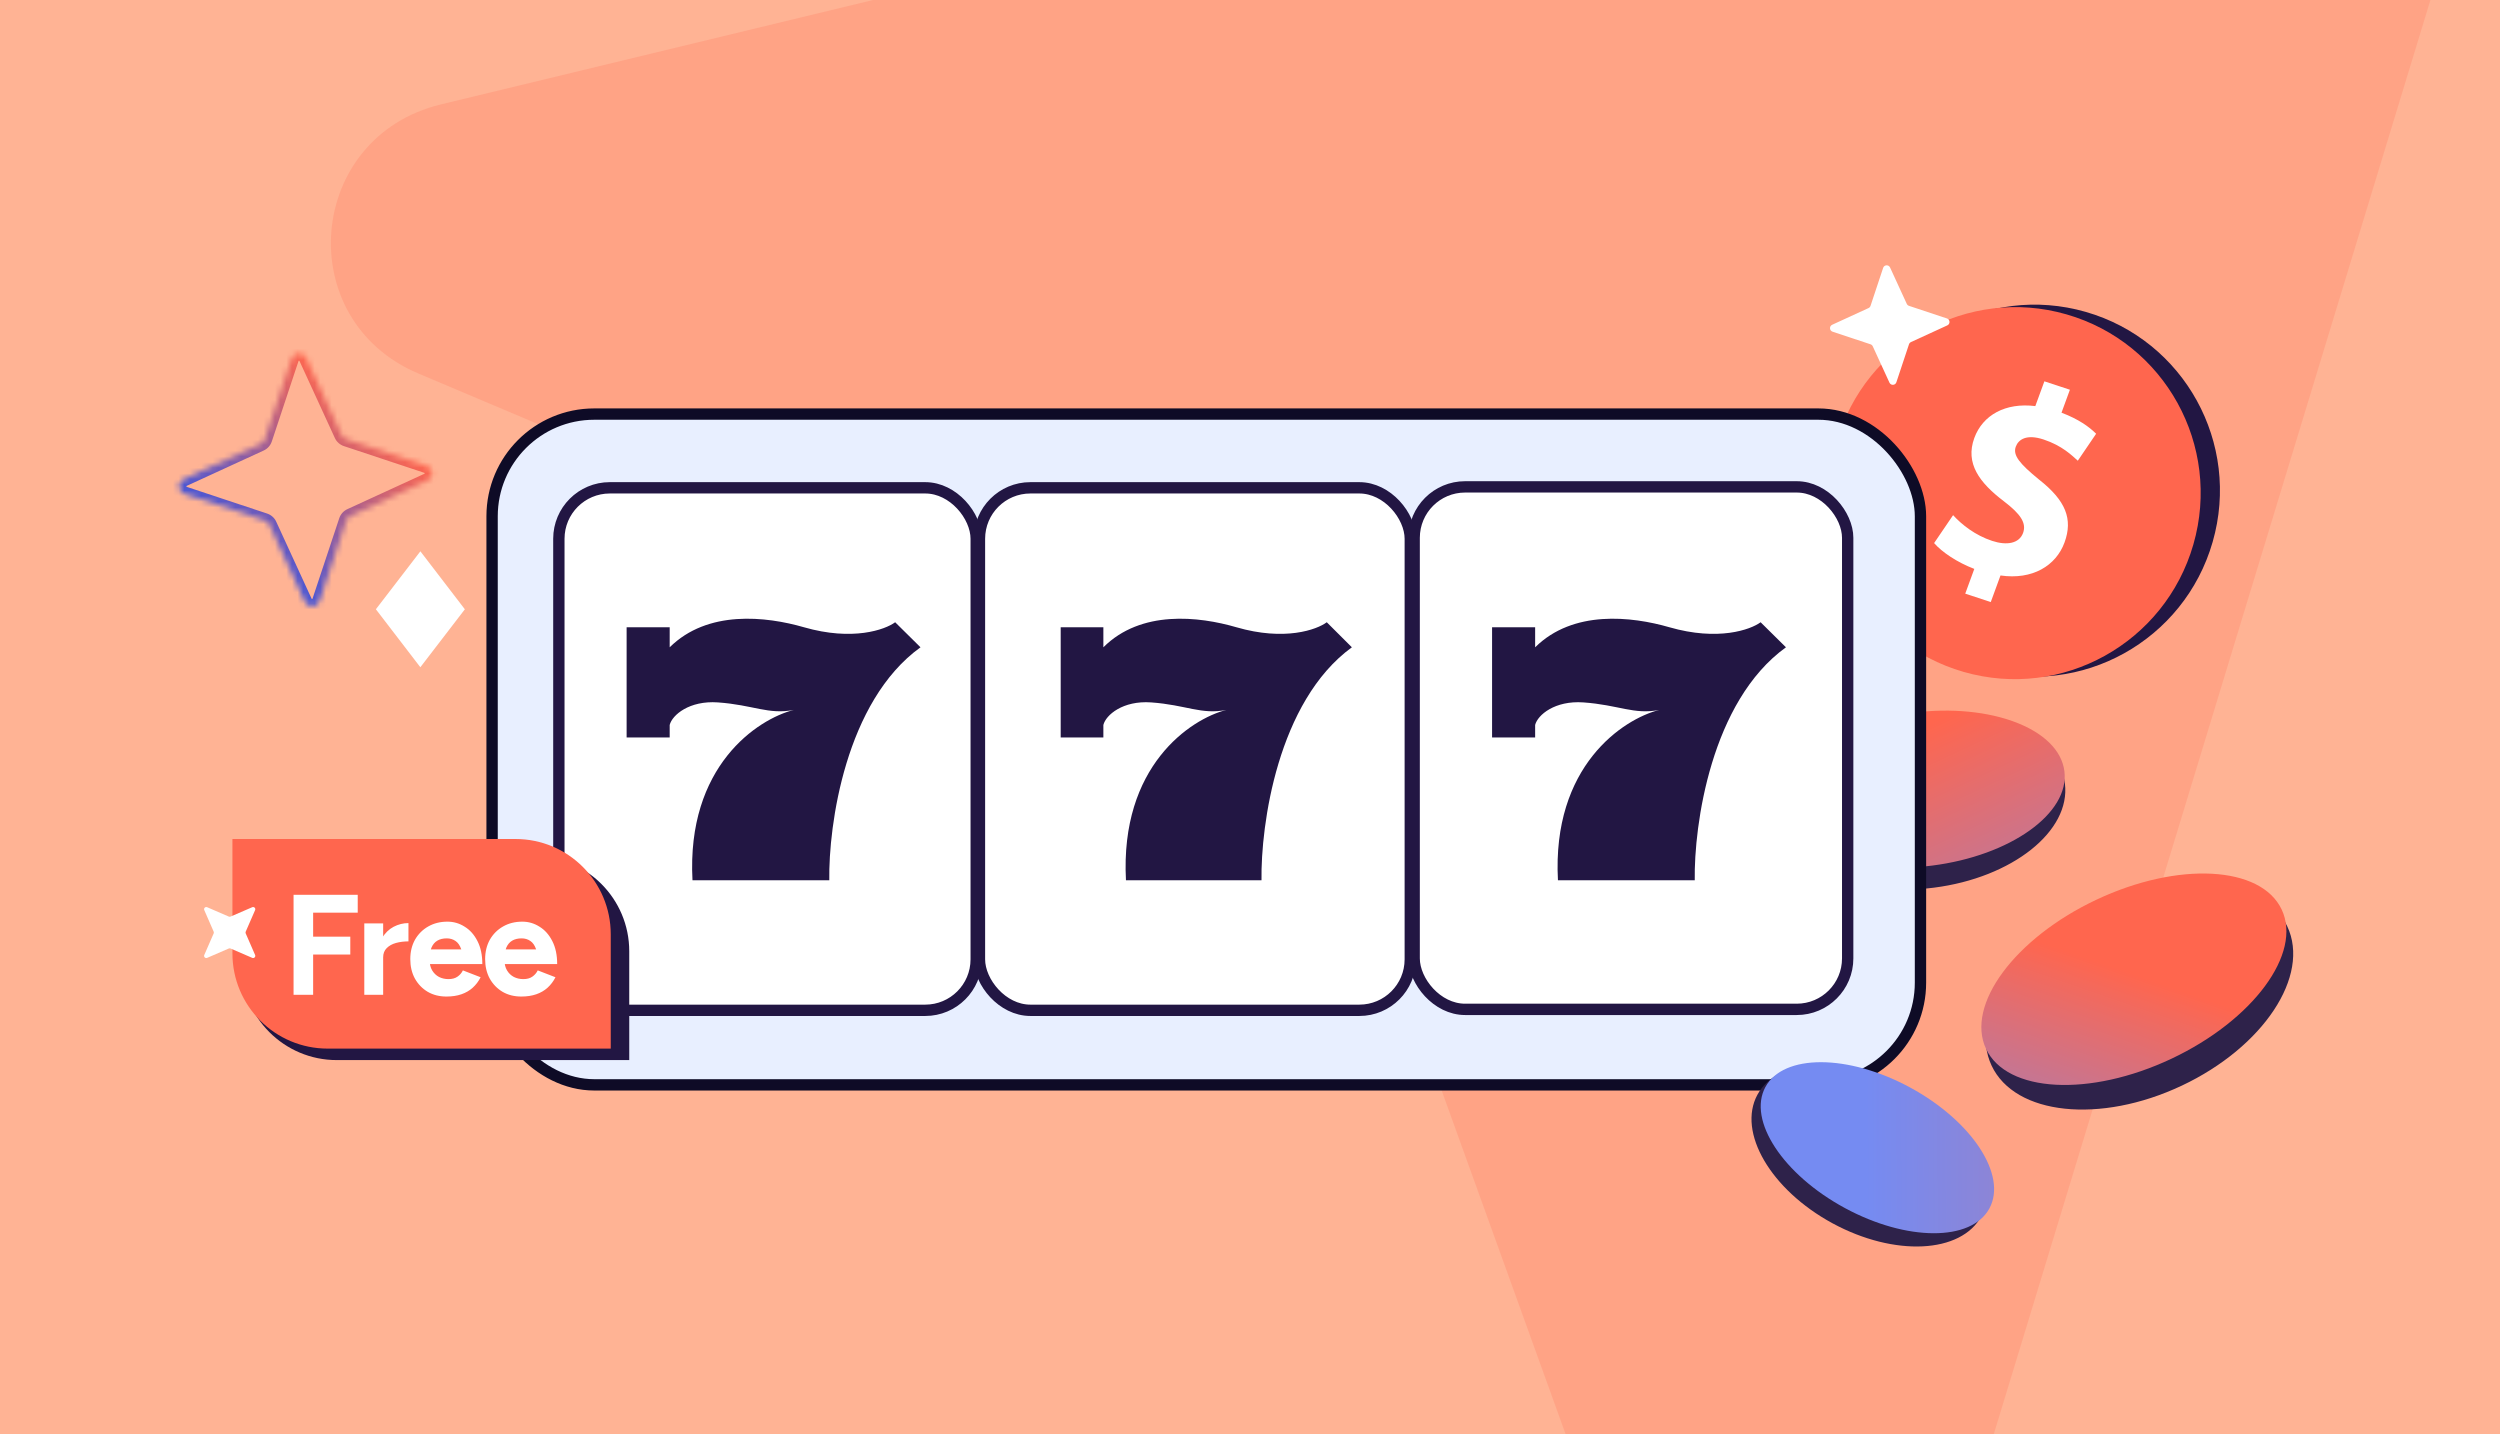
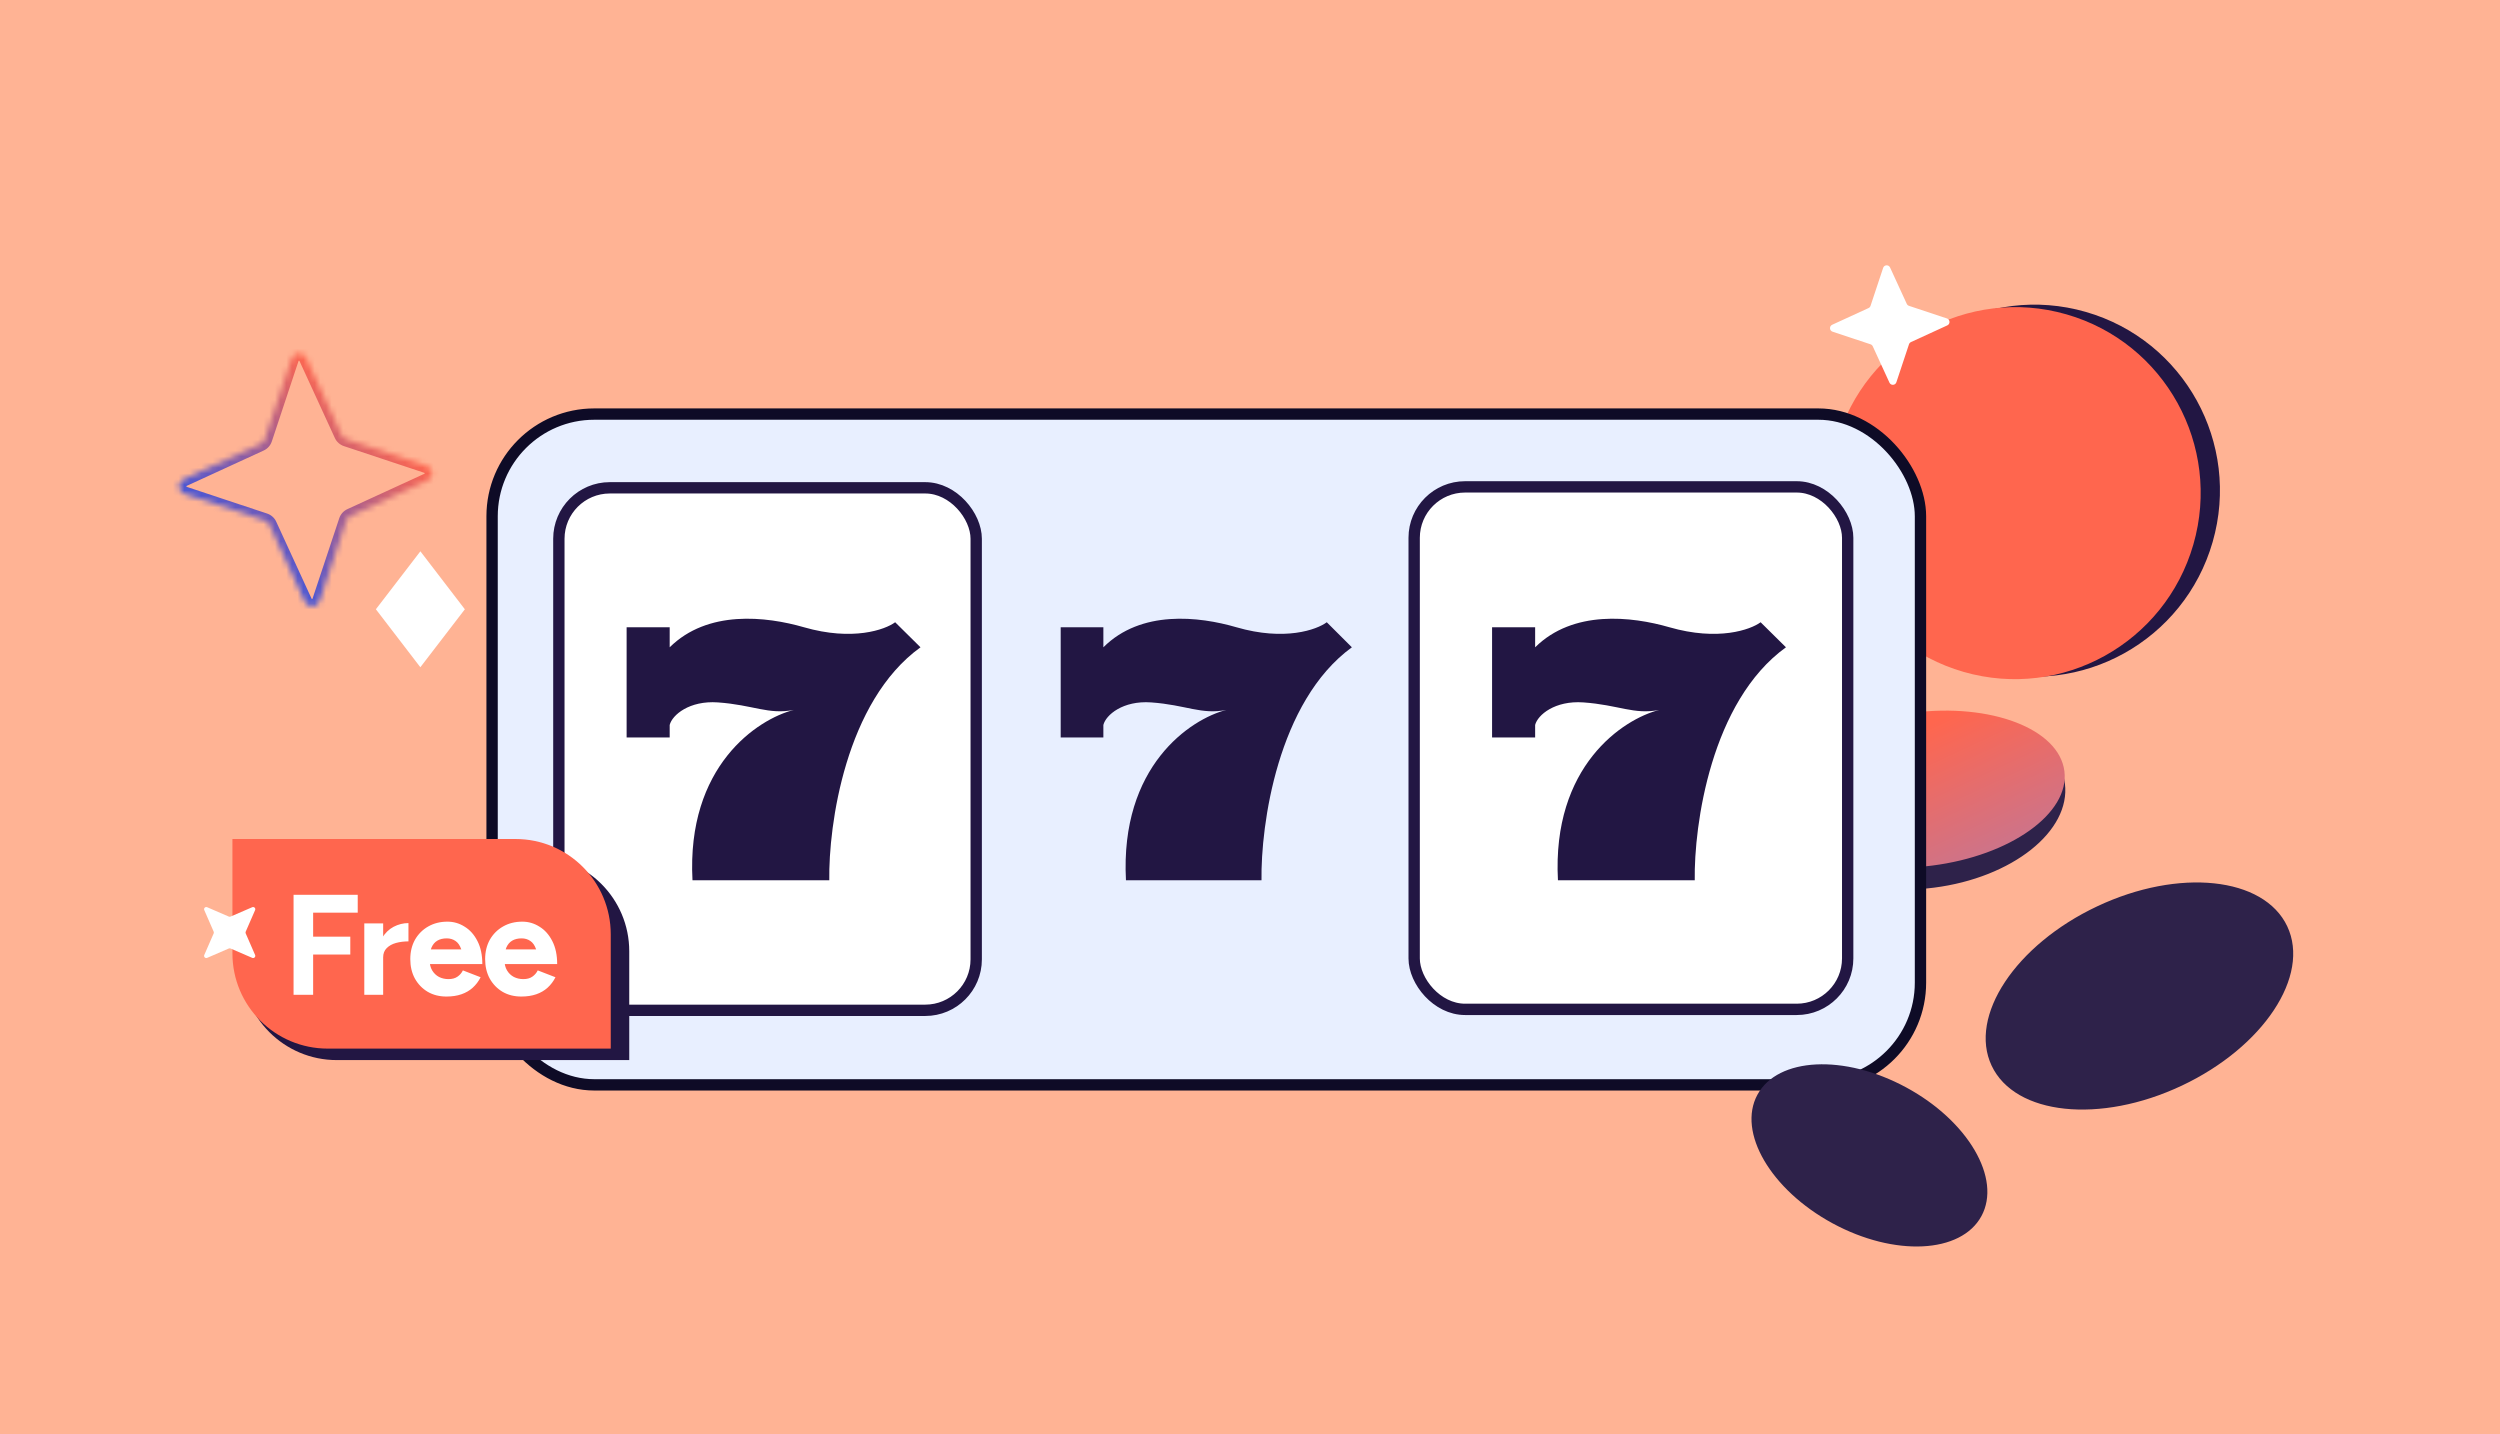
<svg xmlns="http://www.w3.org/2000/svg" width="441" height="253" viewBox="0 0 441 253" fill="none">
  <rect x="0" y="0" width="441" height="253" fill="#808080" stroke="none" />
  <g clip-path="url(#clip0_10230_3437)">
    <rect width="441" height="253" fill="#FFB394" />
-     <path opacity="0.2" d="M407.64 -61.281L77.747 18.422C54.042 24.175 51.308 56.422 73.851 65.911L222.838 128.897C229.352 131.737 234.194 136.84 236.673 143.478L291.396 295.198C299.461 317.97 332.295 317.081 339.216 294.004L437.73 -29.567C443.446 -48.059 426.672 -65.739 407.64 -61.281Z" fill="#FF664E" />
    <path d="M349.784 118.091C367.156 123.088 385.301 113.02 390.311 95.603C395.32 78.186 385.298 60.016 367.926 55.019C350.553 50.022 332.409 60.09 327.399 77.507C322.389 94.924 332.411 113.094 349.784 118.091Z" fill="#221643" />
    <path d="M346.386 118.525C363.759 123.522 381.903 113.454 386.913 96.037C391.923 78.62 381.901 60.45 364.528 55.453C347.156 50.456 329.011 60.524 324.001 77.941C318.992 95.358 329.014 113.528 346.386 118.525Z" fill="#FF664E" />
-     <path d="M346.667 104.724L348.266 100.354C345.238 99.2 342.555 97.387 341.177 95.8L344.525 90.873C346.068 92.566 348.427 94.426 351.413 95.412C354.034 96.275 356.194 95.855 356.869 94.016C357.508 92.269 356.442 90.679 353.462 88.408C349.151 85.132 346.638 81.723 348.269 77.262C349.75 73.216 353.759 70.981 359.029 71.635L360.628 67.265L365.131 68.75L363.65 72.797C366.678 73.951 368.51 75.276 369.758 76.512L366.525 81.27C365.515 80.371 363.788 78.615 360.478 77.523C357.491 76.539 356.056 77.507 355.583 78.794C355.028 80.313 356.283 81.809 359.651 84.568C364.415 88.303 365.694 91.559 364.18 95.699C362.682 99.794 358.511 102.334 352.888 101.512L351.172 106.203L346.669 104.719L346.667 104.724Z" fill="white" />
    <path d="M363.777 138.267C364.281 142.237 362.092 146.246 357.977 149.516C353.87 152.779 347.906 155.248 341.058 156.117C334.21 156.986 327.819 156.084 323.026 153.95C318.225 151.811 315.105 148.476 314.601 144.506C314.098 140.536 316.286 136.527 320.401 133.257C324.508 129.993 330.472 127.525 337.32 126.656C344.169 125.787 350.56 126.688 355.352 128.823C360.153 130.962 363.273 134.297 363.777 138.267Z" fill="#2E224A" stroke="#2E224A" stroke-width="0.951" />
    <ellipse cx="339.1" cy="139.209" rx="25.261" ry="13.591" transform="rotate(-7.23 339.1 139.209)" fill="url(#paint0_linear_10230_3437)" />
    <path d="M403.042 163.609C405.002 167.769 404.03 172.917 400.71 177.928C397.396 182.931 391.785 187.721 384.65 191.084C377.515 194.447 370.249 195.726 364.282 195.098C358.304 194.47 353.714 191.943 351.753 187.783C349.792 183.624 350.765 178.475 354.084 173.464C357.398 168.462 363.01 163.672 370.145 160.309C377.279 156.946 384.545 155.666 390.513 156.294C396.491 156.923 401.081 159.449 403.042 163.609Z" fill="#2E224A" stroke="#2E224A" stroke-width="0.951" />
-     <ellipse cx="376.417" cy="172.738" rx="28.826" ry="15.509" transform="rotate(-25.236 376.417 172.738)" fill="url(#paint1_linear_10230_3437)" />
    <rect x="86.805" y="73.044" width="251.967" height="118.325" rx="18.024" fill="#E8EFFF" stroke="#0E0B26" stroke-width="2" />
    <rect x="98.583" y="86.051" width="73.62" height="92.168" rx="8.987" fill="white" stroke="#221643" stroke-width="2" />
-     <rect x="172.776" y="86.051" width="75.998" height="92.168" rx="8.987" fill="white" stroke="#221643" stroke-width="2" />
    <rect x="249.458" y="85.885" width="76.473" height="92.168" rx="8.987" fill="white" stroke="#221643" stroke-width="2" />
    <path d="M118.133 110.648V114.183C124.836 107.555 135.115 108.715 141.818 110.648C150.399 113.122 156.119 111.09 157.906 109.764L162.375 114.183C149.147 123.726 146.138 145.553 146.287 155.273H122.155C121.082 135.126 133.625 126.849 140.031 125.229C135.562 126.112 132.88 124.345 126.624 123.903C121.619 123.55 118.58 126.112 118.133 127.88V130.089H110.536V110.648H118.133Z" fill="#221643" />
    <path d="M194.634 110.648V114.183C201.276 107.555 211.46 108.715 218.102 110.648C226.604 113.122 232.272 111.09 234.043 109.764L238.471 114.183C225.364 123.726 222.382 145.553 222.53 155.273H198.619C197.556 135.126 209.984 126.849 216.331 125.229C211.903 126.112 209.246 124.345 203.047 123.903C198.088 123.55 195.077 126.112 194.634 127.88V130.089H187.106V110.648H194.634Z" fill="#221643" />
    <path d="M270.799 110.648V114.183C277.502 107.555 287.781 108.715 294.484 110.648C303.065 113.122 308.785 111.09 310.573 109.764L315.041 114.183C301.813 123.726 298.804 145.553 298.953 155.273H274.821C273.748 135.126 286.291 126.849 292.697 125.229C288.228 126.112 285.546 124.345 279.29 123.903C274.285 123.55 271.246 126.112 270.799 127.88V130.089H263.202V110.648H270.799Z" fill="#221643" />
    <path d="M74.149 117.239L66.66 107.474L74.156 97.713L81.645 107.479L74.149 117.239Z" fill="white" stroke="white" stroke-width="0.563" />
    <mask id="path-17-inside-1_10230_3437" fill="white">
      <path d="M61.074 77.46L75.263 82.173C76.452 82.569 76.553 84.221 75.405 84.755L61.819 90.996C61.474 91.152 61.206 91.451 61.079 91.821L56.366 106.01C55.971 107.199 54.318 107.3 53.784 106.152L47.544 92.566C47.388 92.221 47.088 91.953 46.718 91.826L32.53 87.113C31.34 86.717 31.24 85.065 32.388 84.531L45.974 78.291C46.319 78.134 46.587 77.835 46.713 77.465L51.426 63.276C51.822 62.087 53.474 61.987 54.008 63.134L60.249 76.721C60.405 77.065 60.704 77.333 61.074 77.46Z" />
    </mask>
    <path d="M61.074 77.46L60.653 78.69L60.664 78.694L61.074 77.46ZM75.263 82.173L75.674 80.94L75.673 80.94L75.263 82.173ZM75.405 84.755L75.948 85.937L75.953 85.934L75.405 84.755ZM61.819 90.996L62.356 92.18L62.361 92.177L61.819 90.996ZM61.079 91.821L59.849 91.4L59.846 91.411L61.079 91.821ZM56.366 106.01L57.6 106.42L57.6 106.42L56.366 106.01ZM53.784 106.152L52.603 106.695L52.606 106.7L53.784 106.152ZM47.544 92.566L46.36 93.103L46.362 93.108L47.544 92.566ZM46.718 91.826L47.14 90.596L47.128 90.592L46.718 91.826ZM32.53 87.113L32.119 88.347L32.12 88.347L32.53 87.113ZM32.388 84.531L31.845 83.35L31.839 83.352L32.388 84.531ZM45.974 78.291L45.437 77.107L45.431 77.109L45.974 78.291ZM46.713 77.465L47.943 77.887L47.947 77.875L46.713 77.465ZM51.426 63.276L50.193 62.866L50.193 62.867L51.426 63.276ZM54.008 63.134L55.19 62.592L55.187 62.586L54.008 63.134ZM60.249 76.721L61.433 76.184L61.43 76.178L60.249 76.721ZM60.664 78.694L74.853 83.407L75.673 80.94L61.484 76.227L60.664 78.694ZM74.853 83.407C74.874 83.414 74.884 83.421 74.887 83.423C74.891 83.426 74.894 83.428 74.896 83.432C74.901 83.44 74.911 83.458 74.912 83.487C74.914 83.515 74.907 83.534 74.902 83.543C74.9 83.546 74.898 83.55 74.894 83.553C74.89 83.557 74.879 83.566 74.857 83.577L75.953 85.934C78.168 84.903 77.978 81.707 75.674 80.94L74.853 83.407ZM74.862 83.574L61.276 89.814L62.361 92.177L75.948 85.937L74.862 83.574ZM61.282 89.812C60.599 90.121 60.088 90.704 59.849 91.4L62.309 92.243C62.324 92.199 62.349 92.183 62.356 92.18L61.282 89.812ZM59.846 91.411L55.132 105.6L57.6 106.42L62.313 92.231L59.846 91.411ZM55.133 105.599C55.126 105.621 55.119 105.631 55.116 105.634C55.114 105.638 55.111 105.64 55.108 105.643C55.1 105.648 55.081 105.658 55.053 105.659C55.024 105.661 55.005 105.654 54.997 105.649C54.993 105.647 54.99 105.645 54.986 105.641C54.982 105.637 54.974 105.626 54.963 105.604L52.606 106.7C53.636 108.915 56.833 108.725 57.6 106.42L55.133 105.599ZM54.966 105.609L48.725 92.023L46.362 93.108L52.603 106.695L54.966 105.609ZM48.728 92.028C48.418 91.346 47.836 90.835 47.14 90.596L46.297 93.056C46.341 93.071 46.357 93.096 46.36 93.103L48.728 92.028ZM47.128 90.592L32.939 85.879L32.12 88.347L46.309 93.06L47.128 90.592ZM32.94 85.879C32.919 85.872 32.909 85.866 32.905 85.863C32.902 85.861 32.899 85.858 32.897 85.855C32.891 85.847 32.882 85.828 32.88 85.8C32.879 85.771 32.886 85.752 32.89 85.743C32.892 85.74 32.895 85.737 32.899 85.733C32.903 85.729 32.913 85.72 32.936 85.71L31.839 83.352C29.624 84.383 29.814 87.58 32.119 88.347L32.94 85.879ZM32.93 85.713L46.517 79.472L45.431 77.109L31.845 83.35L32.93 85.713ZM46.511 79.475C47.194 79.165 47.705 78.582 47.943 77.887L45.484 77.044C45.468 77.088 45.443 77.104 45.437 77.107L46.511 79.475ZM47.947 77.875L52.66 63.686L50.193 62.867L45.48 77.055L47.947 77.875ZM52.66 63.687C52.667 63.665 52.674 63.656 52.676 63.652C52.679 63.648 52.682 63.646 52.685 63.644C52.693 63.638 52.711 63.629 52.74 63.627C52.768 63.625 52.788 63.632 52.796 63.637C52.8 63.639 52.803 63.642 52.807 63.646C52.81 63.65 52.819 63.66 52.83 63.683L55.187 62.586C54.157 60.371 50.96 60.561 50.193 62.866L52.66 63.687ZM52.827 63.677L59.068 77.263L61.43 76.178L55.19 62.592L52.827 63.677ZM59.065 77.258C59.375 77.941 59.957 78.451 60.653 78.69L61.496 76.231C61.452 76.215 61.436 76.19 61.433 76.184L59.065 77.258Z" fill="url(#paint2_linear_10230_3437)" mask="url(#path-17-inside-1_10230_3437)" />
    <ellipse cx="329.768" cy="203.812" rx="22.472" ry="13.632" transform="rotate(28.447 329.768 203.812)" fill="#2E224A" />
-     <ellipse cx="331.174" cy="202.457" rx="22.472" ry="12.09" transform="rotate(28.447 331.174 202.457)" fill="url(#paint3_linear_10230_3437)" />
    <path d="M336.744 53.95L343.445 56.175C344.007 56.362 344.054 57.143 343.512 57.395L337.095 60.342C336.932 60.416 336.806 60.557 336.746 60.732L334.52 67.434C334.333 67.995 333.553 68.043 333.301 67.501L330.353 61.084C330.279 60.921 330.138 60.794 329.963 60.734L323.262 58.508C322.7 58.322 322.653 57.541 323.195 57.289L329.612 54.342C329.774 54.268 329.901 54.127 329.961 53.952L332.187 47.251C332.374 46.689 333.154 46.641 333.406 47.184L336.354 53.6C336.428 53.763 336.569 53.89 336.744 53.95Z" fill="white" />
    <path d="M42.603 151H94.193C103.475 151 111 158.525 111 167.807V187H59.41C50.128 187 42.603 179.475 42.603 170.193V151Z" fill="#221643" />
    <path d="M41 148H90.929C100.211 148 107.736 155.525 107.736 164.807V184.975H57.807C48.525 184.975 41 177.45 41 168.168V148Z" fill="#FF664E" />
    <path d="M51.784 175.487V157.84H55.237V175.487H51.784ZM54.557 168.378V165.227H61.792V168.378H54.557ZM54.557 160.992V157.84H63.103V160.992H54.557ZM66.606 168.857C66.606 167.496 66.866 166.37 67.387 165.479C67.925 164.588 68.606 163.924 69.429 163.487C70.27 163.05 71.144 162.832 72.051 162.832V166.059C71.278 166.059 70.547 166.151 69.858 166.336C69.186 166.521 68.639 166.824 68.219 167.244C67.799 167.664 67.589 168.202 67.589 168.857H66.606ZM64.261 175.487V162.882H67.589V175.487H64.261ZM78.755 175.79C77.511 175.79 76.41 175.513 75.452 174.958C74.494 174.387 73.738 173.605 73.183 172.613C72.645 171.622 72.376 170.479 72.376 169.185C72.376 167.891 72.654 166.748 73.209 165.756C73.78 164.765 74.553 163.992 75.528 163.437C76.519 162.866 77.654 162.58 78.931 162.58C80.024 162.58 81.032 162.874 81.956 163.462C82.897 164.034 83.654 164.882 84.225 166.008C84.797 167.118 85.082 168.471 85.082 170.067H81.704C81.721 168.958 81.603 168.076 81.351 167.42C81.116 166.748 80.78 166.269 80.343 165.983C79.906 165.681 79.393 165.529 78.805 165.529C78.15 165.529 77.595 165.664 77.141 165.933C76.688 166.202 76.343 166.613 76.108 167.168C75.889 167.706 75.78 168.412 75.78 169.286C75.78 170.042 75.931 170.672 76.234 171.177C76.536 171.681 76.94 172.067 77.444 172.336C77.948 172.588 78.503 172.714 79.108 172.714C79.763 172.714 80.293 172.571 80.696 172.286C81.116 172 81.435 171.63 81.654 171.177L84.78 172.387C84.427 173.092 83.965 173.706 83.393 174.227C82.839 174.731 82.175 175.118 81.402 175.387C80.629 175.655 79.746 175.79 78.755 175.79ZM74.545 170.067L74.57 167.471H83.444V170.067H74.545ZM91.957 175.79C90.714 175.79 89.613 175.513 88.655 174.958C87.697 174.387 86.941 173.605 86.386 172.613C85.848 171.622 85.579 170.479 85.579 169.185C85.579 167.891 85.857 166.748 86.411 165.756C86.983 164.765 87.756 163.992 88.731 163.437C89.722 162.866 90.857 162.58 92.134 162.58C93.226 162.58 94.235 162.874 95.159 163.462C96.1 164.034 96.857 164.882 97.428 166.008C97.999 167.118 98.285 168.471 98.285 170.067H94.907C94.924 168.958 94.806 168.076 94.554 167.42C94.319 166.748 93.983 166.269 93.546 165.983C93.109 165.681 92.596 165.529 92.008 165.529C91.352 165.529 90.798 165.664 90.344 165.933C89.89 166.202 89.546 166.613 89.31 167.168C89.092 167.706 88.983 168.412 88.983 169.286C88.983 170.042 89.134 170.672 89.436 171.177C89.739 171.681 90.142 172.067 90.647 172.336C91.151 172.588 91.705 172.714 92.31 172.714C92.966 172.714 93.495 172.571 93.899 172.286C94.319 172 94.638 171.63 94.857 171.177L97.983 172.387C97.63 173.092 97.168 173.706 96.596 174.227C96.041 174.731 95.378 175.118 94.605 175.387C93.831 175.655 92.949 175.79 91.957 175.79ZM87.747 170.067L87.773 167.471H96.647V170.067H87.747Z" fill="white" />
    <path d="M40.672 161.686L44.493 160.033C44.813 159.894 45.142 160.217 45.002 160.54L43.343 164.346C43.3 164.442 43.3 164.554 43.343 164.654L45.002 168.46C45.142 168.779 44.817 169.105 44.493 168.967L40.672 167.314C40.576 167.272 40.464 167.272 40.363 167.314L36.542 168.967C36.222 169.105 35.894 168.782 36.033 168.46L37.693 164.654C37.735 164.558 37.735 164.446 37.693 164.346L36.033 160.54C35.894 160.221 36.218 159.894 36.542 160.033L40.363 161.686C40.46 161.728 40.572 161.728 40.672 161.686Z" fill="white" />
  </g>
  <defs>
    <linearGradient id="paint0_linear_10230_3437" x1="339.126" y1="104.883" x2="367.575" y2="193.326" gradientUnits="userSpaceOnUse">
      <stop offset="0.245" stop-color="#FF664E" />
      <stop offset="1" stop-color="#758BF2" />
    </linearGradient>
    <linearGradient id="paint1_linear_10230_3437" x1="395.509" y1="152.043" x2="336.494" y2="212.388" gradientUnits="userSpaceOnUse">
      <stop offset="0.323" stop-color="#FF664E" />
      <stop offset="1" stop-color="#758BF2" />
    </linearGradient>
    <linearGradient id="paint2_linear_10230_3437" x1="64.715" y1="72.566" x2="43.078" y2="96.721" gradientUnits="userSpaceOnUse">
      <stop stop-color="#FF664E" />
      <stop offset="1" stop-color="#4656D7" />
    </linearGradient>
    <linearGradient id="paint3_linear_10230_3437" x1="444.175" y1="135.509" x2="300.298" y2="214.61" gradientUnits="userSpaceOnUse">
      <stop stop-color="#FF664E" />
      <stop offset="0.812" stop-color="#758BF2" />
    </linearGradient>
    <clipPath id="clip0_10230_3437">
      <rect width="441" height="253" fill="white" />
    </clipPath>
  </defs>
</svg>